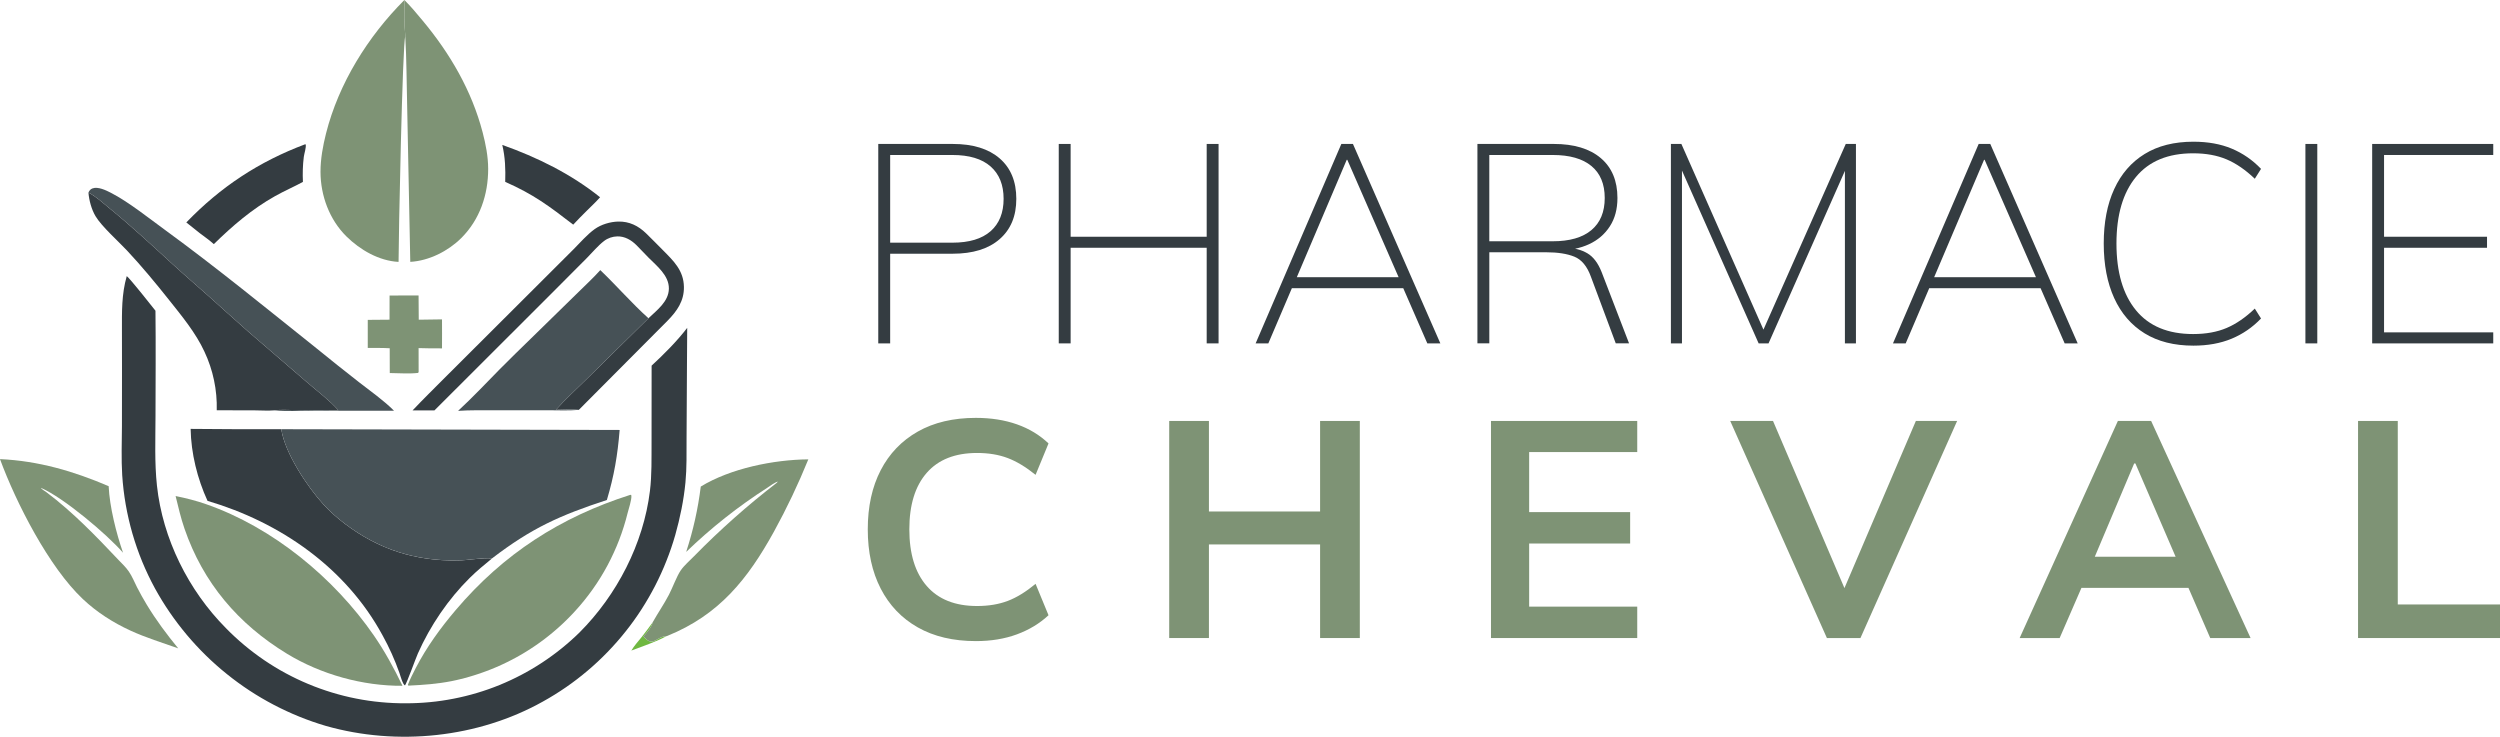
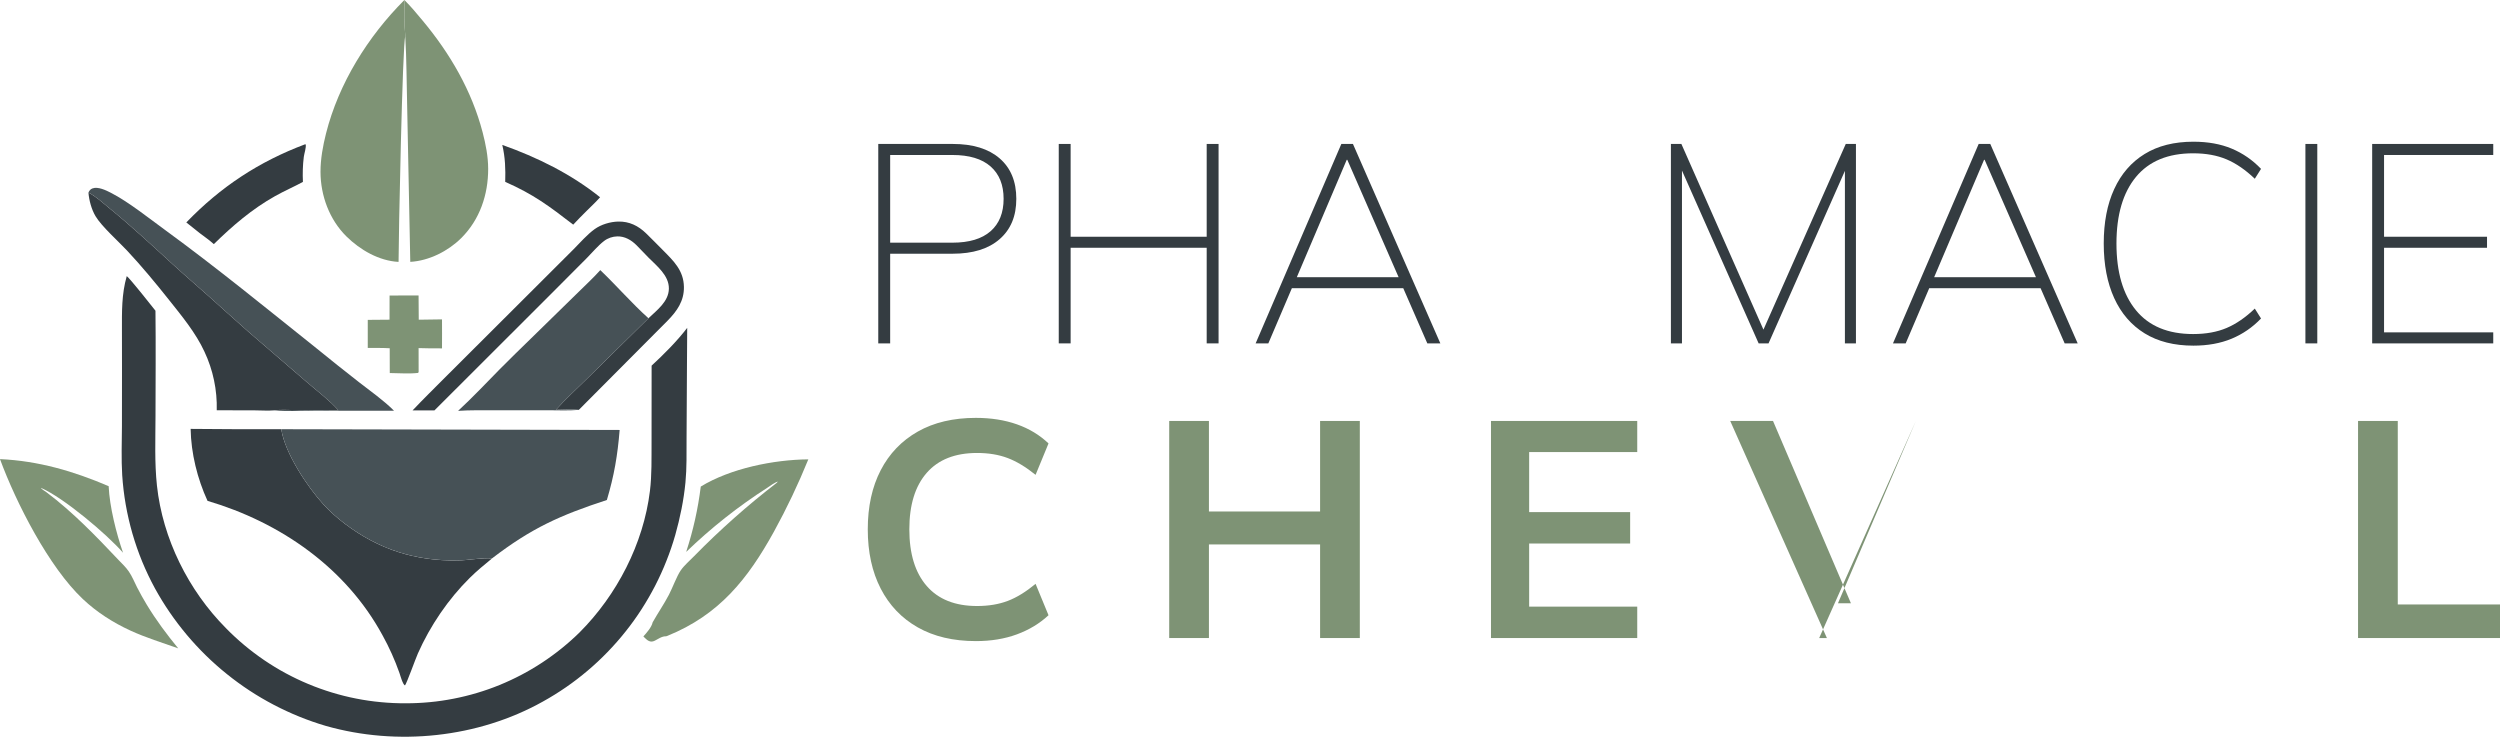
<svg xmlns="http://www.w3.org/2000/svg" id="Calque_2" data-name="Calque 2" viewBox="0 0 1248.17 367.83">
  <defs>
    <style>
      .cls-1 {
        fill: #7e9375;
      }

      .cls-2 {
        fill: #465156;
      }

      .cls-3 {
        fill: #6fb841;
      }

      .cls-4 {
        fill: #343c41;
      }
    </style>
  </defs>
  <g id="Layer_1" data-name="Layer 1">
-     <path class="cls-3" d="M325.85,310.72c-.53,2.45-2.98,5.22-4.63,7.05,1.12,1.1,2.36,2.56,4.06,2.57,2.07.02,4.38-2.79,7.33-2.65-5.41,2.92-11.68,4.9-17.41,7.13,1.46-2.47,3.46-4.64,5.25-6.87,1.87-2.35,3.64-4.79,5.41-7.22Z" />
    <path class="cls-4" d="M250.77,72.35c17.41,6.17,34.37,14.52,48.83,26.13-2.05,2.34-4.38,4.49-6.59,6.69-2.32,2.28-4.6,4.61-6.82,6.99-12.11-9.33-19.81-15.13-33.95-21.36.19-6.35.01-12.23-1.47-18.45Z" />
    <path class="cls-1" d="M194.49,147.54l14.49-.02.09,12.1,11.61-.17c.06,4.82,0,9.65,0,14.48-3.9.03-7.8-.01-11.69-.14l.02,11.83c-.07.39.01.19-.33.57-4.53.52-9.5.09-14.08.06l-.03-12.38c-3.65-.2-7.31-.15-10.96-.15v-14.02s10.87-.09,10.87-.09l.02-12.06Z" />
    <path class="cls-4" d="M152.36,72.04l.25.05c.37,1.41-.73,4.61-.93,6.22-.53,4.19-.63,8.3-.44,12.51-4.58,2.48-9.37,4.54-13.92,7.1-11.5,6.46-21.18,14.77-30.56,23.96-2.2-1.97-4.64-3.69-7-5.46l-6.74-5.37c17.16-17.78,36.2-30.33,59.35-39.03Z" />
    <path class="cls-4" d="M205.97,204.91c5.43-5.75,11.11-11.28,16.68-16.9l44.18-44.07,19.5-19.46c3.39-3.37,6.73-7.34,10.61-10.12,3.24-2.31,7.72-3.64,11.68-3.74,5.54-.14,10.08,2.11,13.98,5.91,2.83,2.75,5.59,5.57,8.37,8.37,5.41,5.45,10.35,10.16,10.49,18.35.11,7-3.42,12.02-8.12,16.82l-44.35,44.56c-3.74-.35-7.69-.07-11.45-.02,4.59-5.15,9.85-9.93,14.76-14.78l31.46-30.93c4.26-4.09,10.1-8.34,10.19-14.79.09-6.57-5.97-11.27-10.21-15.53-2.01-2.02-3.93-4.14-5.95-6.15-2.59-2.58-5.83-4.49-9.59-4.41-2.35.05-4.72.84-6.59,2.28-3.07,2.35-5.8,5.68-8.54,8.44l-17.66,17.72-58.5,58.43-10.93.02Z" />
    <path class="cls-2" d="M44.15,96.14c.5-1,.96-1.69,2.05-2.08,2.75-1,6.76.96,9.19,2.21,8.69,4.47,18.88,12.61,26.98,18.52,25.85,18.86,50.67,39.18,75.68,59.14,7.01,5.71,14.08,11.34,21.2,16.9,5.61,4.36,12.51,9.23,17.46,14.23h-39.81c-6.54-.01-13.5.44-19.98-.19,3.45-.47,7.41-.13,10.91-.12l21.12.09c-4.48-5.04-10.38-9.43-15.5-13.84l-29.23-25.2c-6.87-6.01-13.6-12.19-20.42-18.27-5.75-5.13-11.6-10.12-17.28-15.33-10.38-9.51-20.74-19.13-31.64-28.04-3.38-2.76-6.85-6.01-10.73-8.03Z" />
    <path class="cls-2" d="M228.71,205.13c7.22-6.66,14.02-13.89,20.91-20.9,5.13-5.14,10.3-10.23,15.51-15.27l23.75-23.22c3.62-3.58,7.43-7.07,10.82-10.88,8.2,7.82,15.64,16.48,24.07,24.05l-31.46,30.93c-4.91,4.85-10.17,9.63-14.76,14.78,3.76-.05,7.71-.33,11.45.02-5.08.47-10.39.17-15.5.18l-26.92.03c-5.95,0-11.92-.13-17.86.28Z" />
    <path class="cls-4" d="M44.15,96.14c3.87,2.02,7.35,5.26,10.73,8.03,10.9,8.91,21.26,18.53,31.64,28.04,5.68,5.21,11.53,10.2,17.28,15.33,6.82,6.07,13.55,12.26,20.42,18.27l29.23,25.2c5.12,4.41,11.02,8.8,15.5,13.84l-21.12-.09c-3.5-.01-7.46-.35-10.91.12-3.11.27-6.45.01-9.58,0l-19.13-.05c.03-1.26.03-2.52-.01-3.77-.04-1.26-.12-2.51-.23-3.77-.11-1.25-.27-2.5-.45-3.75-.19-1.24-.41-2.48-.67-3.71-.26-1.23-.55-2.45-.88-3.67-.33-1.21-.7-2.42-1.1-3.61-.4-1.19-.84-2.37-1.3-3.54-.47-1.17-.97-2.32-1.51-3.46-4.33-9.37-11.23-17.71-17.61-25.73-6.72-8.45-13.64-16.84-21.02-24.72-4.33-4.63-12.71-12.08-15.72-17.14-2.03-3.41-3.24-7.89-3.55-11.82Z" />
    <path class="cls-1" d="M349.86,242.93c14.84-9.08,36.45-13.44,53.71-13.59-5.02,12.36-10.73,24.38-17.15,36.07-13.14,23.79-27.36,41.58-53.22,52.06-.26.1-.35.13-.59.2-2.94-.13-5.26,2.67-7.33,2.65-1.7-.01-2.94-1.47-4.06-2.57,1.65-1.83,4.1-4.59,4.63-7.05,2.62-4.66,5.65-9.03,8.13-13.78,1.87-3.59,3.86-9.19,5.89-12.14,1.77-2.57,4.47-4.84,6.65-7.08,6.48-6.62,13.19-13,20.12-19.15,6.93-6.15,14.07-12.04,21.41-17.68l-.09-.07.54-.35c-1.55.2-4.04,2.21-5.4,3.06-3.63,2.33-7.2,4.74-10.71,7.25-3.51,2.5-6.96,5.09-10.34,7.77-3.38,2.67-6.7,5.43-9.94,8.27-3.25,2.84-6.42,5.76-9.52,8.75,3.5-10.8,5.88-21.34,7.28-32.63Z" />
    <path class="cls-1" d="M0,229.22c19.2.88,36.68,6,54.25,13.51.46,10.26,3.81,23.54,7.18,33.24-8.16-9.38-29.88-27.64-41-32.4.13.53,2.23,1.79,2.82,2.23,13.23,9.97,24.63,21.82,35.97,33.82,1.76,1.81,3.65,3.61,5.08,5.7,1.67,2.42,2.81,5.29,4.13,7.91,1.5,2.93,3.1,5.8,4.81,8.62,4.68,7.74,10.01,14.88,15.74,21.86-8.05-2.88-16.14-5.32-23.93-8.91-8.68-4-16.7-9.13-23.67-15.69-16.95-15.96-33.29-47.93-41.39-69.89Z" />
    <path class="cls-1" d="M201.9,0c3.26,3.24,6.21,6.81,9.15,10.34,13.7,16.44,24.47,34.93,29.91,55.72,1.55,5.94,2.75,12.01,2.77,18.18.04,12.92-4.18,25.41-13.44,34.62-6.58,6.54-16.1,11.35-25.45,11.88l-1.56-77.97c-.3-11.5-.27-23.07-.94-34.55.03-.36.04-.21,0-.55-.6-5.74-.48-11.88-.44-17.66Z" />
    <path class="cls-1" d="M198.99,130.76c-9.76-.51-19.2-5.98-26.01-12.7-8.51-8.4-12.94-20.39-12.96-32.26-.01-6.39,1.19-12.97,2.75-19.15C169.1,41.6,183.72,18.19,201.9,0c-.04,5.78-.15,11.92.44,17.66.04.34.03.19,0,.55-1.37,2.57-3.38,102.45-3.35,112.55Z" />
-     <path class="cls-1" d="M314.76,247.06l.37.06c.03.15.09.3.1.45.15,2.03-1.36,6.53-1.9,8.63-.28,1.13-.58,2.26-.89,3.38-.32,1.12-.65,2.24-1,3.35-.35,1.11-.72,2.22-1.1,3.32-.38,1.1-.79,2.2-1.2,3.28-.42,1.09-.85,2.17-1.31,3.25-.45,1.08-.92,2.14-1.41,3.2-.49,1.06-.99,2.11-1.5,3.16-.52,1.04-1.05,2.08-1.6,3.11-.55,1.03-1.12,2.05-1.7,3.06-.58,1.01-1.18,2.01-1.79,3-.61.99-1.24,1.97-1.89,2.95-.64.97-1.3,1.93-1.98,2.89-.67.95-1.36,1.89-2.07,2.82-.7.93-1.42,1.85-2.15,2.76-.73.91-1.48,1.8-2.24,2.69-.76.88-1.53,1.76-2.32,2.62-.51.55-1.02,1.1-1.53,1.65-.52.54-1.04,1.08-1.57,1.62-.53.53-1.06,1.06-1.6,1.59s-1.08,1.04-1.63,1.56c-.55.51-1.1,1.02-1.66,1.52s-1.12,1-1.69,1.49c-.57.49-1.14.98-1.72,1.46-.58.48-1.16.95-1.74,1.42-.59.47-1.18.93-1.77,1.39-.6.46-1.19.91-1.8,1.35-.6.45-1.21.88-1.83,1.32-.61.43-1.23.86-1.85,1.28-.62.42-1.25.84-1.88,1.24s-1.26.81-1.9,1.21c-.64.4-1.28.79-1.92,1.17-.64.38-1.29.76-1.95,1.13-.65.37-1.31.74-1.97,1.09-.66.36-1.32.71-1.99,1.05-.67.34-1.34.68-2.01,1.01-.67.33-1.35.66-2.03.98s-1.36.63-2.05.94c-.69.31-1.37.6-2.07.89-.69.29-1.39.58-2.08.85-.7.28-1.4.55-2.1.81-.7.26-1.41.52-2.12.77-.71.25-1.42.49-2.13.73-.71.24-1.43.47-2.14.69-.72.22-1.44.44-2.16.65-.72.21-1.44.41-2.17.6-.72.19-1.45.38-2.18.56-.73.18-1.46.35-2.19.52-.73.17-1.47.32-2.2.47-7.13,1.41-14.15,1.92-21.39,2.26l-.33-.04-.21-.32c1.1-2.86,2.56-5.73,3.97-8.45,5.4-10.43,12.3-19.92,19.88-28.85,23.79-28.06,52.27-46.44,87.24-57.59Z" />
-     <path class="cls-1" d="M87.68,247.66c5.22,1.05,10.24,2.32,15.27,4.08,33.21,11.57,63.86,36.77,83.73,65.56,5.5,7.98,10.05,16.37,14.26,25.09-19.81.16-40.73-5.69-57.65-15.99-24.37-14.84-41.88-35.41-51.19-62.49-1.83-5.32-3.1-10.78-4.43-16.24Z" />
    <path class="cls-4" d="M95.17,214.13c15.09.15,30.19.21,45.28.17,1.68,11.71,13.07,28.91,21.19,37.72,3.21,3.49,6.93,6.76,10.72,9.62,16.89,12.72,35.06,18.51,56.19,18.19,5.66-.09,11.54-1.41,17.13-1.04-3.82,3.13-7.6,6.23-11.12,9.71-10.75,10.61-19.8,23.96-25.92,37.75-1.17,2.63-5.54,14.85-6.44,15.96-1.08-.34-2.35-5-2.75-6.17-1.15-3.26-2.43-6.47-3.85-9.63s-2.96-6.25-4.64-9.27c-18.3-33.71-51.01-56.34-87.35-67.08-5.08-11.07-8.22-23.77-8.43-35.92Z" />
    <path class="cls-2" d="M140.45,214.29l168.92.38c-1.02,12.61-2.74,22.8-6.38,34.95-23.43,7.7-37.47,13.95-57.32,29.15-5.59-.37-11.47.96-17.13,1.04-21.12.32-39.3-5.47-56.19-18.19-3.79-2.85-7.51-6.13-10.72-9.62-8.12-8.81-19.5-26.01-21.19-37.72Z" />
    <path class="cls-4" d="M63.32,137.88c1.53,1.12,12.49,14.93,14.3,17.25.2,17.49.05,34.99.02,52.48-.02,11.58-.52,23.3.72,34.84,2.85,26.53,15.72,52.32,34.47,71.19.73.74,1.47,1.48,2.21,2.21.75.73,1.5,1.44,2.27,2.15.76.71,1.54,1.41,2.32,2.09.78.69,1.57,1.37,2.37,2.03.8.67,1.61,1.33,2.42,1.97s1.64,1.28,2.47,1.91c.83.63,1.67,1.24,2.52,1.85.85.61,1.7,1.2,2.56,1.79.86.58,1.73,1.16,2.61,1.72s1.76,1.11,2.65,1.66c.89.54,1.79,1.07,2.69,1.59.9.52,1.81,1.02,2.73,1.52.92.5,1.84.98,2.77,1.45.93.47,1.86.93,2.8,1.38.94.45,1.89.89,2.84,1.31.95.42,1.91.84,2.87,1.24s1.93.79,2.9,1.17c.97.38,1.95.74,2.93,1.09.98.35,1.96.69,2.95,1.02.99.33,1.98.64,2.98.95,1,.3,2,.59,3,.87,1,.28,2.01.54,3.02.8,1.01.25,2.02.49,3.04.72,1.02.23,2.04.44,3.06.64,1.02.2,2.05.39,3.07.57,1.03.18,2.06.34,3.09.49,1.03.15,2.06.29,3.1.41s2.07.24,3.11.33c1.04.1,2.07.18,3.11.26,1.04.07,2.08.13,3.12.18,1.04.05,2.08.08,3.12.1,1.04.02,2.08.03,3.12.02,1,0,2-.01,3-.03,1-.02,2-.06,3-.11,1-.05,2-.11,2.99-.18,1-.07,1.99-.16,2.99-.25,1-.1,1.99-.2,2.98-.32.99-.12,1.98-.25,2.97-.4.99-.14,1.98-.3,2.96-.47.99-.17,1.97-.35,2.95-.54.98-.19,1.96-.4,2.94-.61.98-.22,1.95-.44,2.92-.68s1.94-.49,2.9-.75c.96-.26,1.93-.54,2.88-.82.96-.29,1.91-.58,2.86-.89.95-.31,1.9-.63,2.84-.96.94-.33,1.88-.68,2.82-1.03.93-.36,1.86-.72,2.79-1.1.93-.38,1.85-.77,2.76-1.17.92-.4,1.83-.81,2.73-1.23.91-.42,1.81-.85,2.7-1.3.9-.44,1.79-.9,2.67-1.36.88-.47,1.76-.94,2.64-1.43.87-.49,1.74-.98,2.6-1.49.86-.51,1.72-1.03,2.56-1.55.85-.53,1.69-1.07,2.53-1.62.84-.55,1.66-1.11,2.49-1.68.82-.57,1.64-1.15,2.44-1.74.81-.59,1.61-1.19,2.4-1.79.79-.61,1.58-1.23,2.36-1.85.78-.63,1.55-1.26,2.31-1.91.76-.65,1.52-1.3,2.27-1.96.75-.66,1.49-1.34,2.22-2.02.73-.68,1.45-1.37,2.17-2.07,18.69-18.67,32-44.37,35.2-70.7.98-8.04.76-16.14.81-24.22l.03-38.34c6.21-5.75,12.61-12.15,17.77-18.86l-.12,18.78-.2,36.33c-.04,7.3.15,14.74-.55,22.02-.85,8.84-2.68,17.74-5.09,26.28-.31,1.09-.64,2.18-.98,3.26-.34,1.08-.69,2.16-1.06,3.24-.37,1.08-.74,2.15-1.14,3.21-.39,1.07-.8,2.13-1.22,3.18s-.85,2.11-1.29,3.15c-.44,1.05-.9,2.09-1.37,3.12-.47,1.03-.95,2.06-1.45,3.09-.49,1.02-1,2.04-1.52,3.05s-1.05,2.01-1.6,3.01c-.54,1-1.1,1.99-1.67,2.97-.57.98-1.15,1.96-1.74,2.93-.59.97-1.2,1.93-1.81,2.89-.62.95-1.24,1.9-1.88,2.84s-1.29,1.87-1.95,2.79c-.66.92-1.34,1.84-2.02,2.74-.69.91-1.38,1.8-2.09,2.69-.71.89-1.42,1.77-2.15,2.64-.73.87-1.47,1.73-2.22,2.59-.75.85-1.51,1.7-2.28,2.53-.77.83-1.55,1.66-2.34,2.48-.79.82-1.59,1.62-2.4,2.42s-1.63,1.58-2.46,2.36c-.83.78-1.67,1.54-2.52,2.3-.85.76-1.71,1.5-2.57,2.23-.87.73-1.74,1.46-2.63,2.17-.88.71-1.78,1.41-2.68,2.11-.9.69-1.81,1.37-2.73,2.04-.92.67-1.85,1.33-2.78,1.97-.93.65-1.88,1.28-2.83,1.9-.95.62-1.91,1.23-2.87,1.83-.97.6-1.94,1.19-2.92,1.76-.98.58-1.97,1.14-2.96,1.69-32.38,18.12-72.71,22.28-108.32,12.14-1.12-.33-2.24-.68-3.35-1.03-1.11-.36-2.22-.73-3.33-1.12-1.1-.39-2.2-.78-3.3-1.2-1.09-.41-2.18-.84-3.27-1.28-1.08-.44-2.16-.89-3.24-1.36-1.07-.47-2.14-.94-3.2-1.44-1.06-.49-2.12-1-3.17-1.51-1.05-.52-2.09-1.05-3.13-1.59-1.04-.54-2.07-1.1-3.09-1.67-1.02-.57-2.04-1.15-3.05-1.74-1.01-.59-2.01-1.2-3-1.81-.99-.62-1.98-1.25-2.96-1.89-.98-.64-1.95-1.29-2.91-1.96s-1.92-1.34-2.86-2.03c-.95-.69-1.88-1.39-2.81-2.1-.93-.71-1.85-1.43-2.76-2.17-.91-.73-1.81-1.48-2.71-2.23-.89-.76-1.78-1.52-2.65-2.3-.87-.78-1.74-1.56-2.6-2.36-.86-.8-1.7-1.61-2.54-2.43-.84-.82-1.66-1.65-2.48-2.49-.82-.84-1.62-1.69-2.42-2.55-.79-.86-1.58-1.73-2.35-2.6-.77-.88-1.54-1.76-2.29-2.66-.75-.9-1.49-1.8-2.22-2.72-.73-.91-1.45-1.84-2.16-2.77-.71-.93-1.4-1.87-2.09-2.82-.68-.95-1.36-1.91-2.02-2.87-.66-.97-1.31-1.94-1.95-2.92-.64-.98-1.26-1.97-1.88-2.97s-1.21-2-1.8-3.01c-.59-1.01-1.16-2.03-1.73-3.05-.59-1.09-1.17-2.18-1.73-3.28-.56-1.1-1.11-2.21-1.64-3.33-.53-1.12-1.05-2.24-1.55-3.37-.5-1.13-.99-2.27-1.46-3.41-.47-1.14-.92-2.29-1.36-3.45-.44-1.16-.86-2.32-1.27-3.49-.41-1.17-.8-2.34-1.17-3.52-.38-1.18-.73-2.36-1.08-3.55-.34-1.19-.67-2.38-.98-3.58-.31-1.2-.61-2.4-.88-3.6s-.54-2.41-.79-3.63c-.25-1.21-.48-2.43-.69-3.65-.21-1.22-.41-2.44-.59-3.66-.18-1.22-.34-2.45-.49-3.68-.15-1.23-.28-2.46-.39-3.69-.11-1.23-.21-2.46-.29-3.7-.49-8.11-.19-16.25-.13-24.37l.03-28.92-.03-18.91c-.01-9.33-.2-18.04,2.4-27.13Z" />
    <g>
      <path class="cls-4" d="M438.49,171.44v-99.57h37.15c10.07,0,17.89,2.4,23.44,7.2,5.55,4.8,8.33,11.54,8.33,20.2s-2.78,15.28-8.33,20.13c-5.56,4.85-13.37,7.27-23.44,7.27h-31.21v44.77h-5.93ZM444.43,121.16h31.07c8.38,0,14.73-1.91,19.07-5.72,4.33-3.81,6.5-9.2,6.5-16.17s-2.17-12.36-6.5-16.17c-4.33-3.81-10.69-5.72-19.07-5.72h-31.07v43.78Z" />
      <path class="cls-4" d="M528.6,171.44v-99.57h5.93v46.33h67.93v-46.33h5.93v99.57h-5.93v-47.74h-67.93v47.74h-5.93Z" />
      <path class="cls-4" d="M626.9,171.44l42.79-99.57h5.79l43.64,99.57h-6.5l-12.57-28.81,3.25,1.27h-61.72l3.95-1.27-12.29,28.81h-6.36ZM672.38,79.78l-25.28,59.46-3.11-.85h56.92l-2.26.85-25.99-59.46h-.28Z" />
-       <path class="cls-4" d="M737.63,171.44v-99.57h38.13c10.07,0,17.89,2.35,23.45,7.06,5.55,4.71,8.33,11.35,8.33,19.91,0,5.56-1.27,10.29-3.81,14.19-2.54,3.91-6,6.87-10.38,8.9-4.38,2.03-9.39,3.04-15.04,3.04l2.97-1.13h1.13c3.76,0,7.13.87,10.1,2.61,2.97,1.74,5.34,4.87,7.13,9.39l13.7,35.59h-6.64l-12.43-33.33c-1.88-5.18-4.64-8.5-8.26-9.96-3.63-1.46-8.31-2.19-14.05-2.19h-28.39v45.48h-5.93ZM743.56,120.46h31.64c8.47,0,14.92-1.86,19.35-5.58,4.42-3.72,6.64-9.06,6.64-16.03s-2.21-12.29-6.64-15.96c-4.43-3.67-10.88-5.51-19.35-5.51h-31.64v43.08Z" />
      <path class="cls-4" d="M834.23,171.44v-99.57h5.23l42.94,97.17h-3.95l43.08-97.17h5.08v99.57h-5.51v-93.78h3.39l-41.52,93.78h-4.94l-41.67-93.92h3.39v93.92h-5.51Z" />
      <path class="cls-4" d="M945.1,171.44l42.79-99.57h5.79l43.64,99.57h-6.5l-12.57-28.81,3.25,1.27h-61.72l3.96-1.27-12.29,28.81h-6.36ZM990.58,79.78l-25.28,59.46-3.11-.85h56.92l-2.26.85-25.99-59.46h-.28Z" />
      <path class="cls-4" d="M1095.1,172.57c-9.6,0-17.73-2.05-24.36-6.14-6.64-4.1-11.7-9.96-15.18-17.58-3.48-7.63-5.23-16.71-5.23-27.26s1.74-19.61,5.23-27.19c3.48-7.58,8.54-13.42,15.18-17.51s14.76-6.14,24.36-6.14c7.25,0,13.63,1.15,19.14,3.46,5.51,2.31,10.38,5.67,14.62,10.1l-3.11,4.94c-4.61-4.42-9.3-7.65-14.05-9.67-4.76-2.02-10.33-3.04-16.74-3.04-12.52,0-22.03,3.93-28.53,11.79-6.5,7.86-9.75,18.95-9.75,33.26s3.25,25.42,9.75,33.33c6.5,7.91,16.01,11.86,28.53,11.86,6.4,0,11.98-1.01,16.74-3.04,4.75-2.02,9.44-5.25,14.05-9.67l3.11,4.94c-4.24,4.43-9.13,7.79-14.69,10.1-5.56,2.31-11.91,3.46-19.07,3.46Z" />
      <path class="cls-4" d="M1151.02,171.44v-99.57h5.93v99.57h-5.93Z" />
      <path class="cls-4" d="M1184.35,171.44v-99.57h60.45v5.51h-54.52v40.82h51.41v5.51h-51.41v42.23h54.52v5.51h-60.45Z" />
    </g>
    <g>
      <path class="cls-1" d="M487.21,320.08c-11.27,0-20.93-2.28-28.98-6.84-8.05-4.56-14.22-11.02-18.52-19.37-4.3-8.35-6.46-18.22-6.46-29.59s2.15-21.21,6.46-29.52c4.3-8.3,10.48-14.73,18.52-19.29,8.04-4.56,17.7-6.84,28.98-6.84,7.58,0,14.42,1.08,20.52,3.23,6.1,2.15,11.35,5.33,15.76,9.53l-6.46,15.68c-4.82-3.89-9.45-6.69-13.91-8.38-4.46-1.69-9.56-2.54-15.3-2.54-10.97,0-19.35,3.31-25.13,9.92-5.79,6.61-8.69,16.01-8.69,28.21s2.89,21.63,8.69,28.29c5.79,6.66,14.17,9.99,25.13,9.99,5.74,0,10.84-.85,15.3-2.54,4.46-1.69,9.09-4.54,13.91-8.53l6.46,15.68c-4.41,4.1-9.66,7.28-15.76,9.53-6.1,2.25-12.94,3.38-20.52,3.38Z" />
      <path class="cls-1" d="M583.75,318.55v-108.38h19.83v45.2h55.5v-45.2h19.83v108.38h-19.83v-46.73h-55.5v46.73h-19.83Z" />
      <path class="cls-1" d="M744.4,318.55v-108.38h73.02v15.53h-53.96v29.98h50.42v15.68h-50.42v31.51h53.96v15.68h-73.02Z" />
-       <path class="cls-1" d="M912.11,318.55l-48.27-108.38h21.37l38.89,91.01h-6.46l38.89-91.01h20.6l-48.27,108.38h-16.76Z" />
-       <path class="cls-1" d="M1008.35,318.55l49.04-108.38h16.6l49.65,108.38h-20.14l-13.22-30.44,7.99,5.38h-65.03l8.3-5.38-13.22,30.44h-19.98ZM1065.53,231.38l-21.68,51.35-4-4.77h51.65l-3.23,4.77-22.14-51.35h-.61Z" />
+       <path class="cls-1" d="M912.11,318.55l-48.27-108.38h21.37l38.89,91.01h-6.46l38.89-91.01l-48.27,108.38h-16.76Z" />
      <path class="cls-1" d="M1177.3,318.55v-108.38h19.83v91.62h51.04v16.76h-70.87Z" />
    </g>
  </g>
</svg>